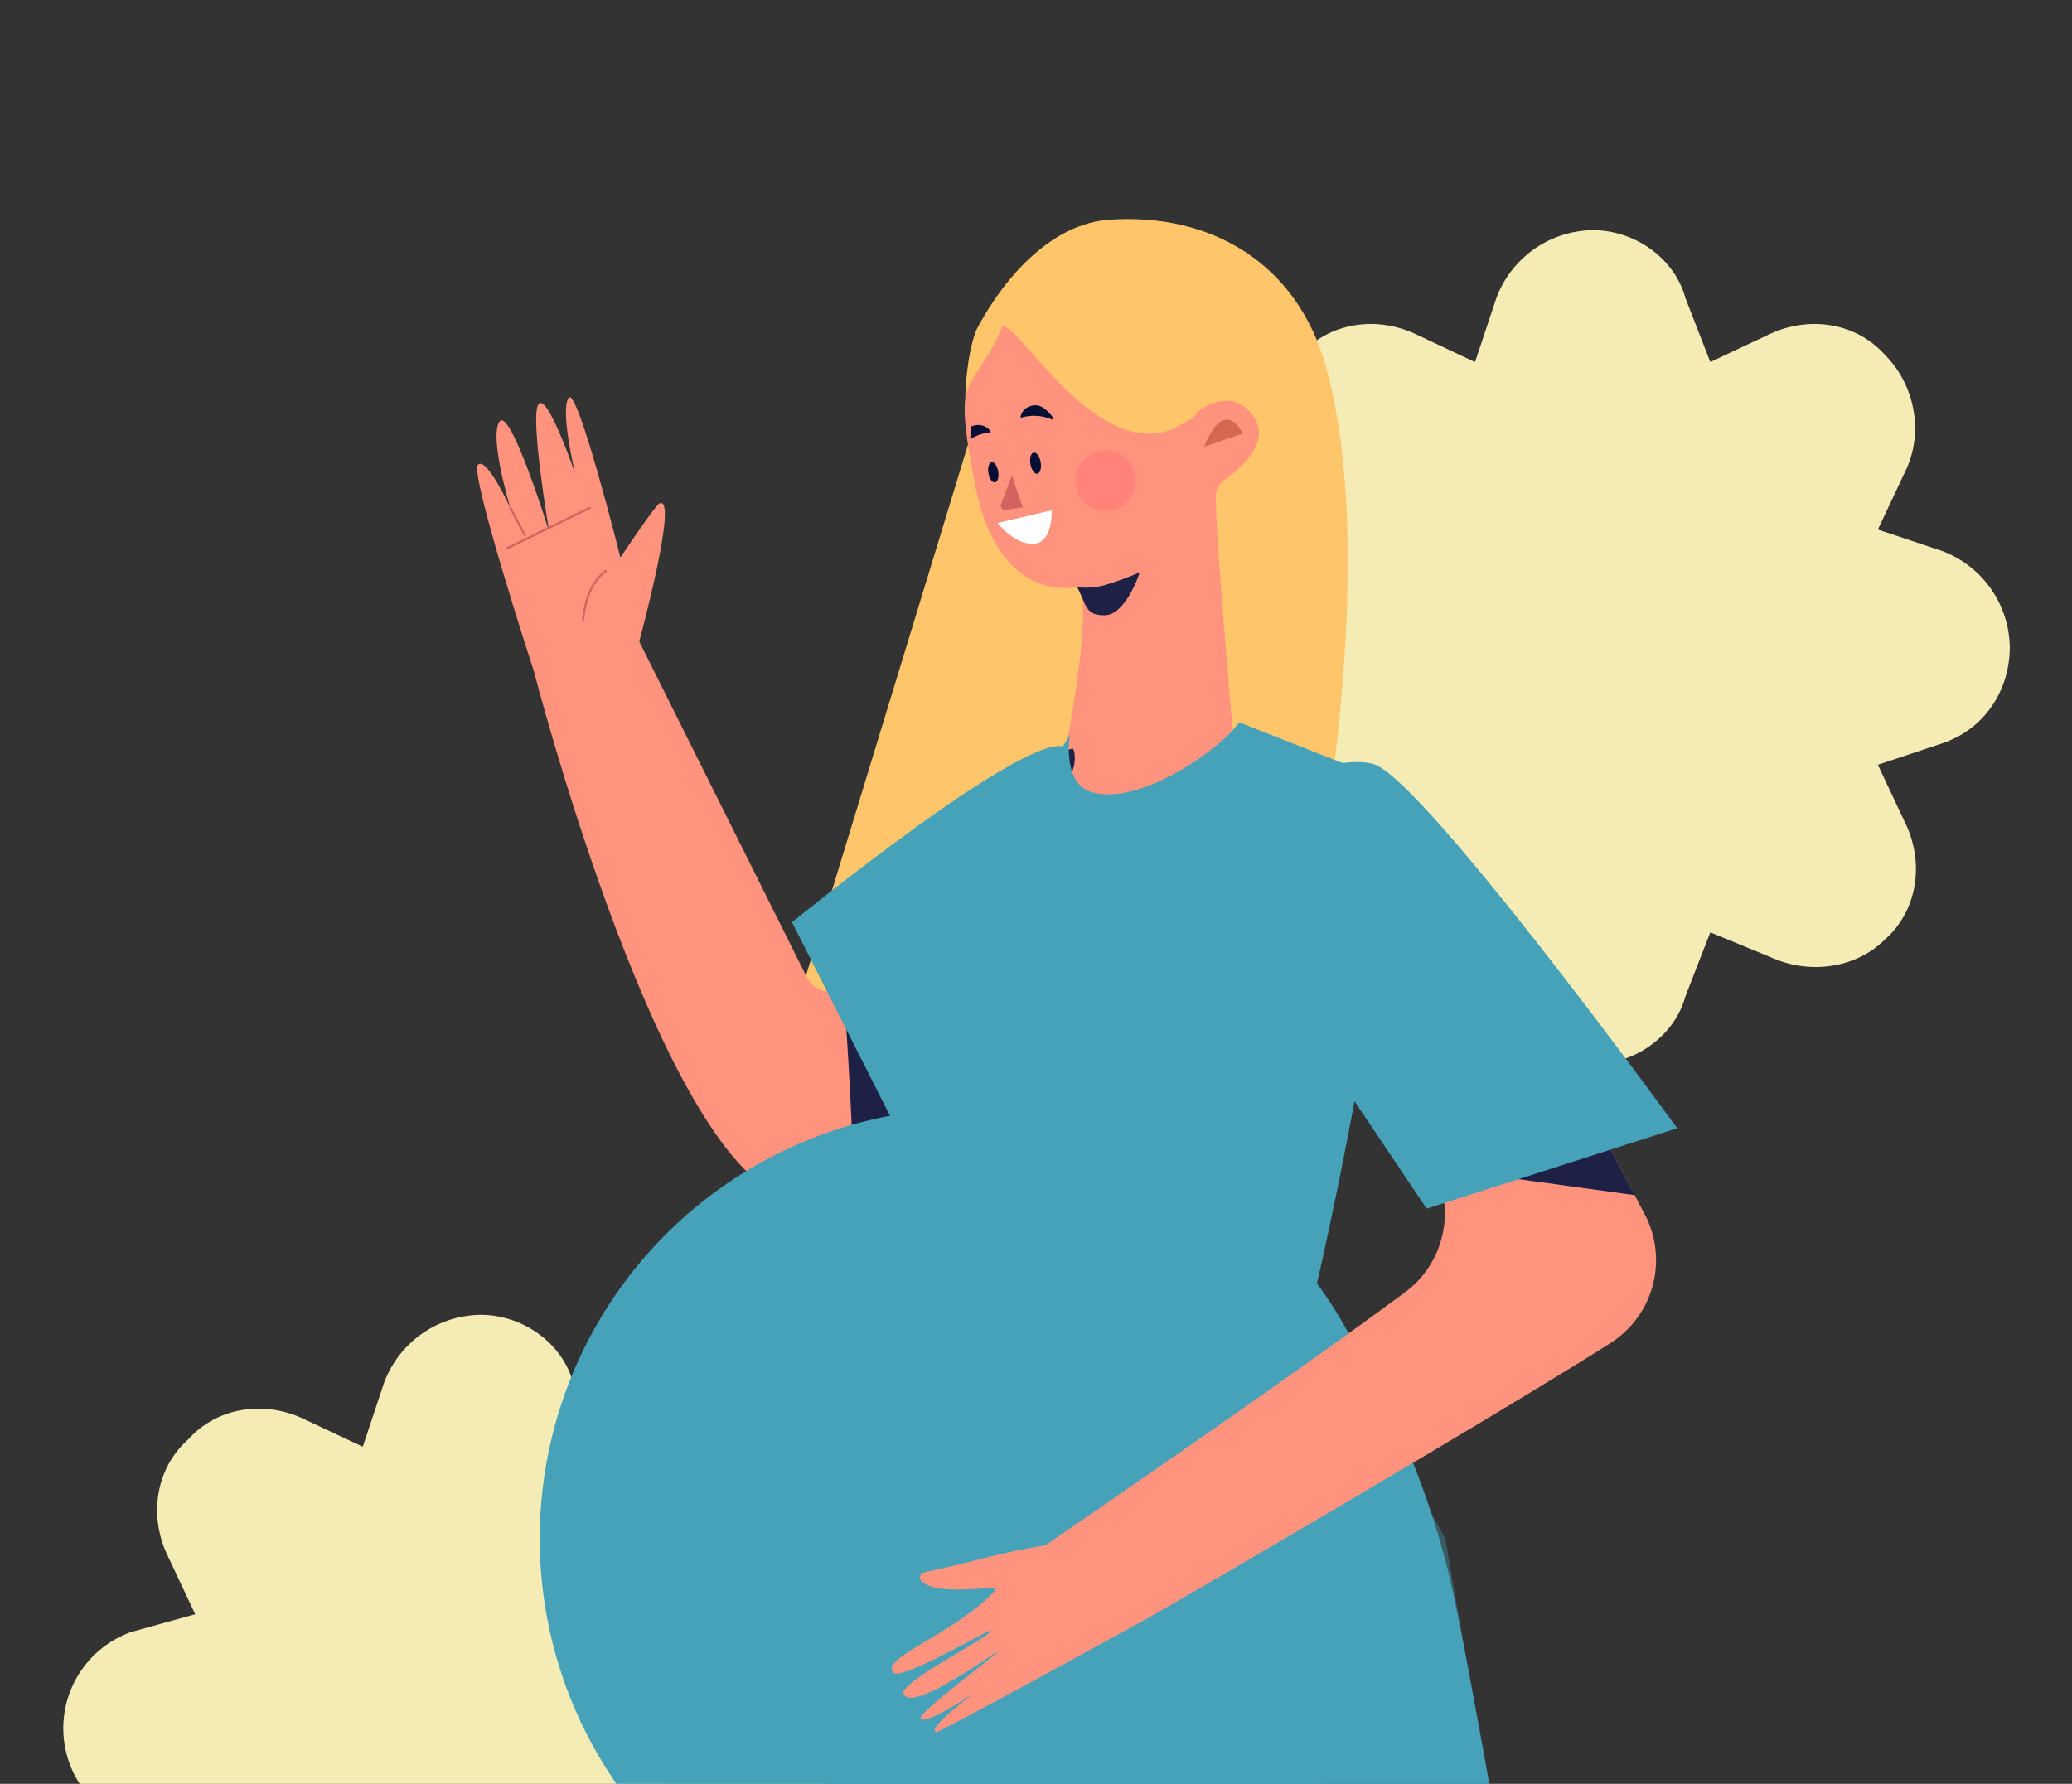
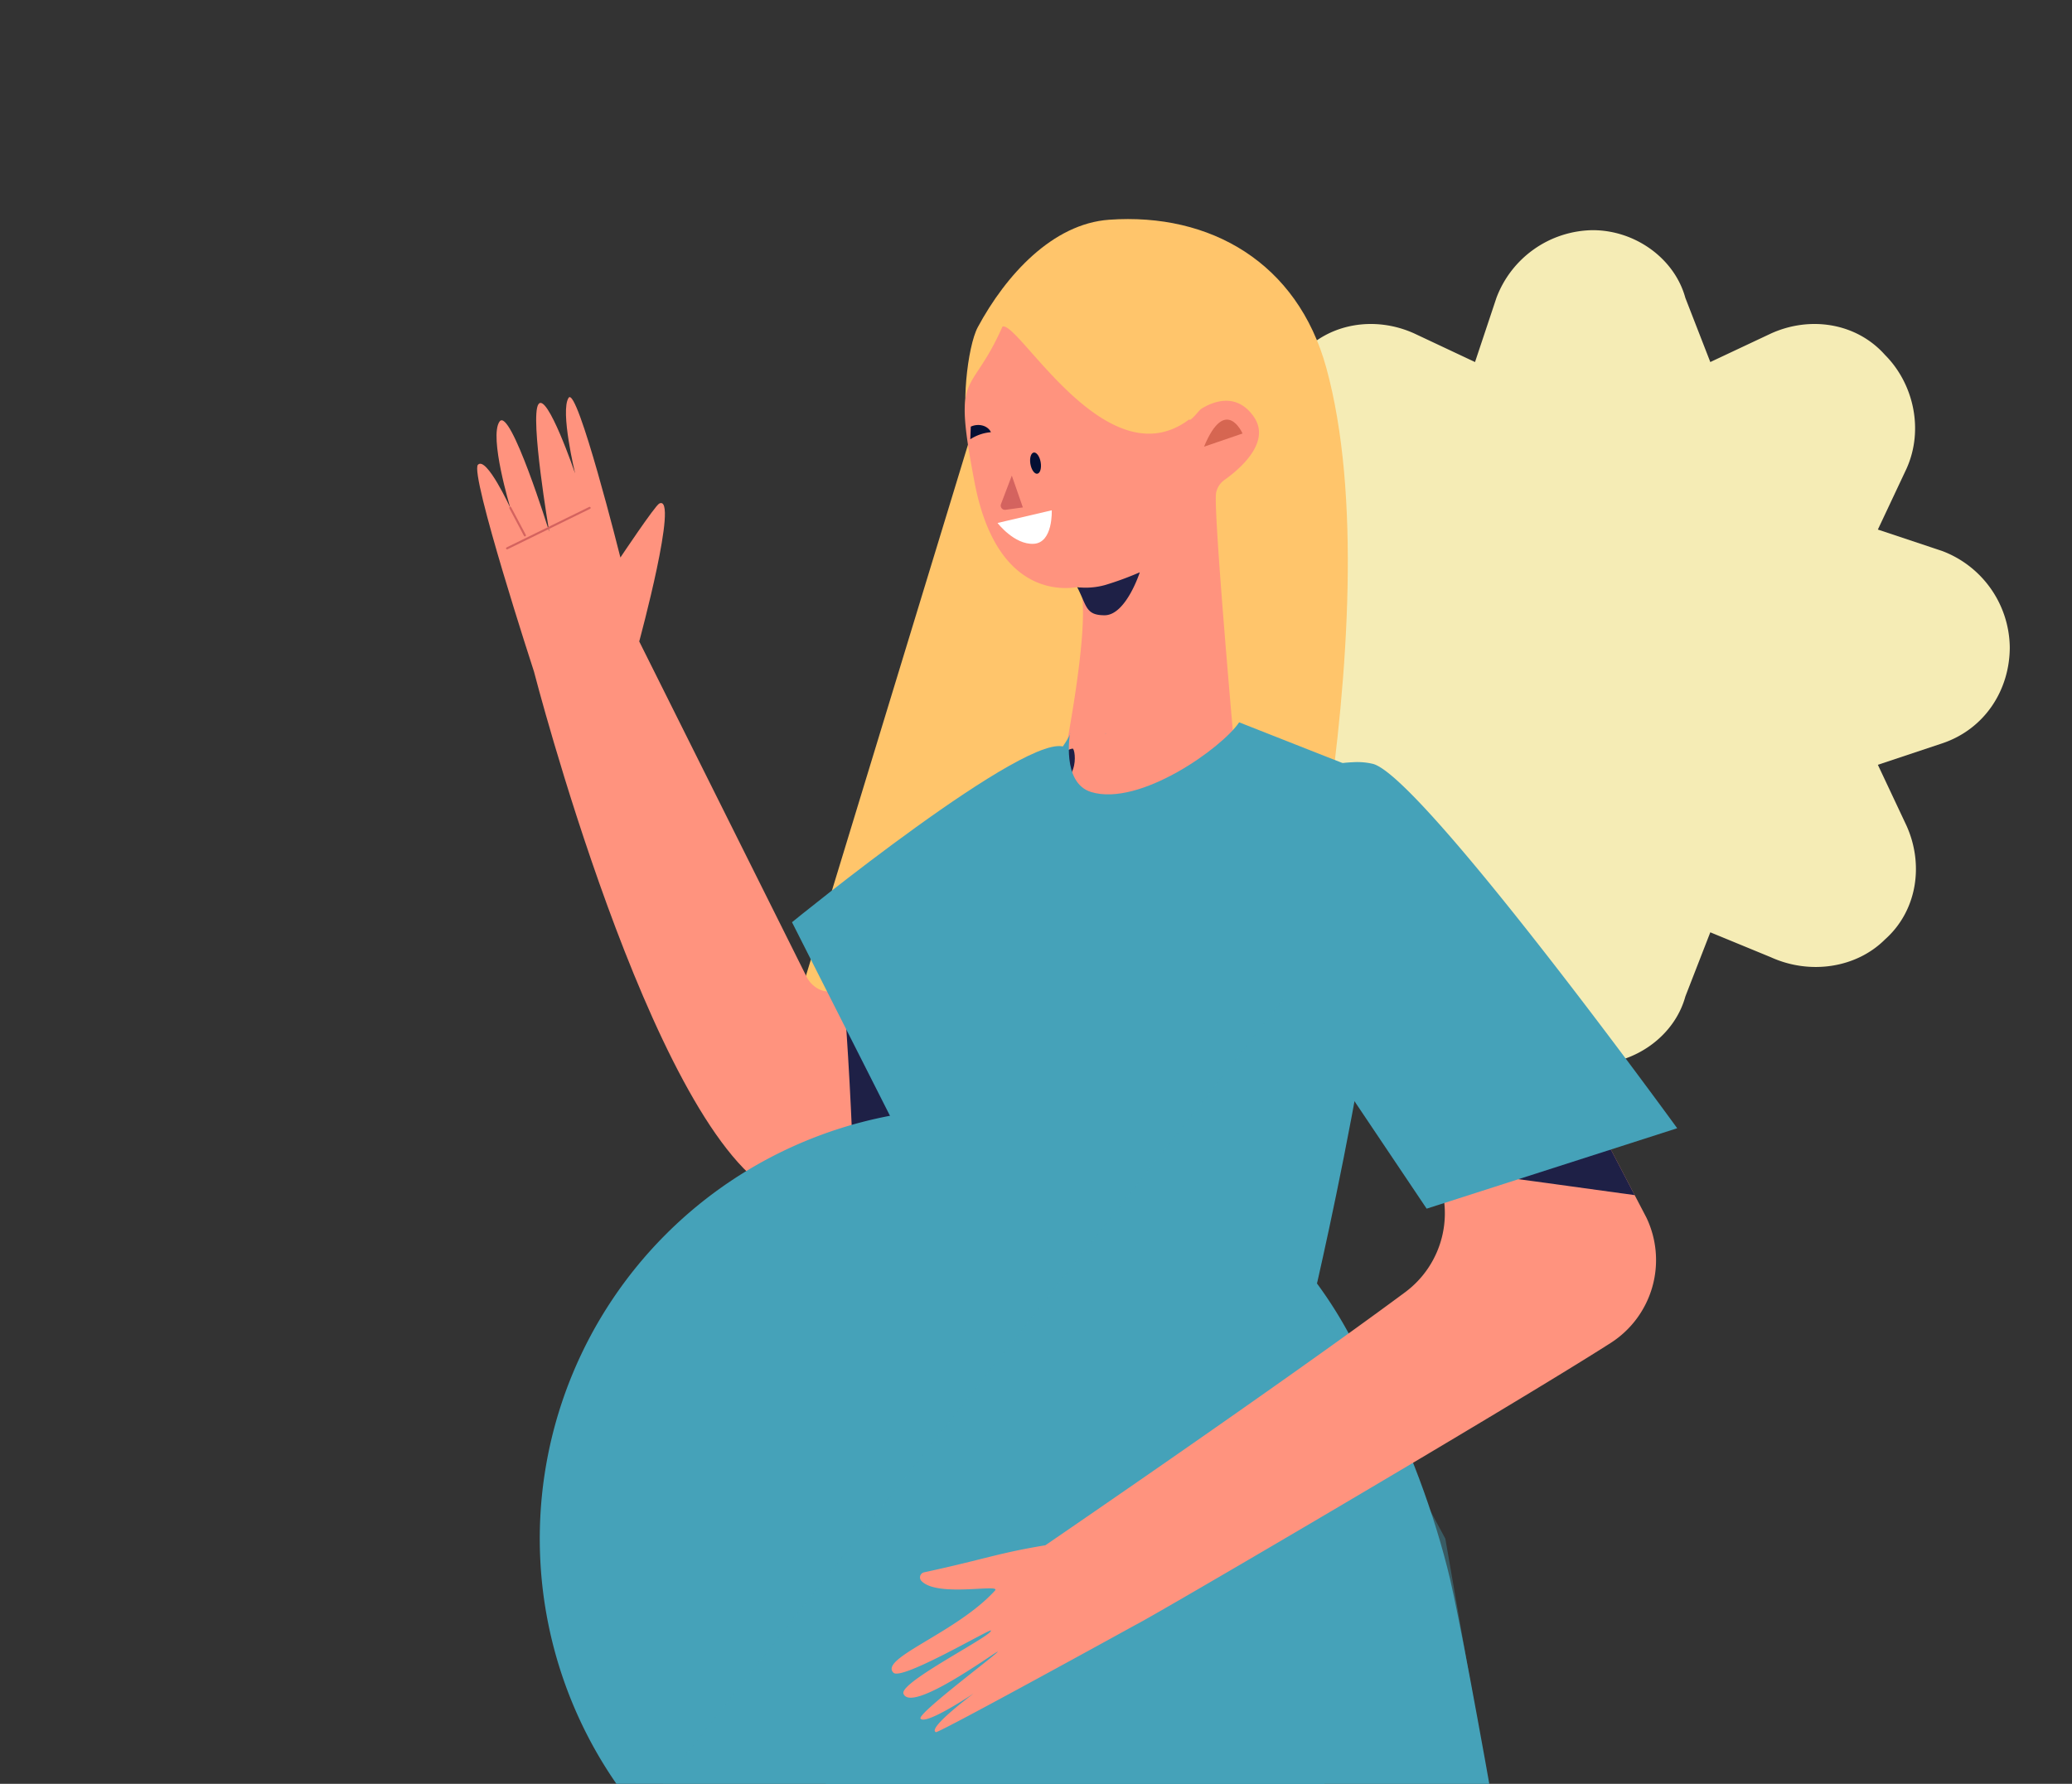
<svg xmlns="http://www.w3.org/2000/svg" width="720" height="620" viewBox="0 0 720 620">
  <rect x="0" y="0" width="720" height="620" fill="#333333" stroke="none" />
  <defs>
    <clipPath id="clip-path">
      <rect id="사각형_1036" data-name="사각형 1036" width="720" height="620" transform="translate(1014 460)" fill="#fff" stroke="#707070" stroke-width="1" />
    </clipPath>
    <clipPath id="clip-path-2">
      <rect id="사각형_778" data-name="사각형 778" width="559" height="655" transform="translate(1156 425)" fill="#fff" stroke="#707070" stroke-width="1" />
    </clipPath>
    <clipPath id="clip-path-3">
      <rect id="사각형_777" data-name="사각형 777" width="486.05" height="1154.8" fill="none" />
    </clipPath>
    <clipPath id="clip-path-5">
      <rect id="사각형_772" data-name="사각형 772" width="20.996" height="20.998" fill="none" />
    </clipPath>
    <clipPath id="clip-path-6">
      <rect id="사각형_774" data-name="사각형 774" width="327.224" height="465.707" fill="none" />
    </clipPath>
    <clipPath id="clip-path-7">
      <path id="패스_1124" data-name="패스 1124" d="M152.473,105.9c-9.387-2.858-7.835-17.156-7.426-20.024A24.159,24.159,0,0,1,142.61,90.1c-14.865-3.559-94.1,61.05-94.1,61.05l47.254,93.383,3.313-10.665c1.863,24.038,4.2,45.727,4.2,50.494l126.717-3.534s2.017-8.574,4.9-22.028l118.518-34.515s-62.865-97.817-73.884-111.775a23.909,23.909,0,0,0-5.282-4.63,41.317,41.317,0,0,0-22.2-7.261c-5.576-2.186-33.509-13.124-48.161-18.949-5.877,8.809-34.518,29.376-51.411,24.235" transform="translate(-48.505 -81.669)" fill="none" />
    </clipPath>
  </defs>
  <g id="마스크_그룹_94" data-name="마스크 그룹 94" transform="translate(-1014 -460)" clip-path="url(#clip-path)">
    <g id="그룹_1215" data-name="그룹 1215">
      <path id="패스_1091" data-name="패스 1091" d="M145.237,290.173a36.253,36.253,0,0,1-33.447-23.537l-7.433-22.3L83.3,254.249c-13.627,6.194-29.731,3.716-39.641-6.194s-13.627-26.014-7.433-39.641l9.91-22.3-22.3-8.671a35.533,35.533,0,0,1,0-66.894l22.3-6.194L36.224,83.3c-6.194-13.627-3.716-29.731,7.433-39.641,9.91-11.149,26.014-13.627,39.641-7.433l21.059,9.91,7.433-22.3A36.253,36.253,0,0,1,145.237.3c14.865,0,28.492,9.91,32.208,23.537l8.671,22.3,21.059-9.91c13.627-6.194,29.731-3.716,39.641,7.433,9.91,9.91,13.627,26.014,7.433,39.641l-9.91,21.059,22.3,7.433a36.253,36.253,0,0,1,23.537,33.447c0,14.865-8.671,28.492-23.537,33.447l-22.3,7.433,9.91,21.059c6.194,13.627,3.716,29.731-7.433,39.641-9.91,9.91-26.014,12.388-39.641,6.194l-21.059-8.671-8.671,22.3C173.728,280.263,160.1,290.173,145.237,290.173Z" transform="translate(1422.2 539.7)" fill="#f5ecb5" />
-       <path id="패스_1152" data-name="패스 1152" d="M145.237,290.173a36.253,36.253,0,0,1-33.447-23.537l-7.433-22.3L83.3,254.249c-13.627,6.194-29.731,3.716-39.641-6.194s-13.627-26.014-7.433-39.641l9.91-22.3-22.3-8.671a35.533,35.533,0,0,1,0-66.894l22.3-6.194L36.224,83.3c-6.194-13.627-3.716-29.731,7.433-39.641,9.91-11.149,26.014-13.627,39.641-7.433l21.059,9.91,7.433-22.3A36.253,36.253,0,0,1,145.237.3c14.865,0,28.492,9.91,32.208,23.537l8.671,22.3,21.059-9.91c13.627-6.194,29.731-3.716,39.641,7.433,9.91,9.91,13.627,26.014,7.433,39.641l-9.91,21.059,22.3,7.433a36.253,36.253,0,0,1,23.537,33.447c0,14.865-8.671,28.492-23.537,33.447l-22.3,7.433,9.91,21.059c6.194,13.627,3.716,29.731-7.433,39.641-9.91,9.91-26.014,12.388-39.641,6.194l-21.059-8.671-8.671,22.3C173.728,280.263,160.1,290.173,145.237,290.173Z" transform="translate(1035.7 916.7)" fill="#f5ecb5" />
      <g id="마스크_그룹_80" data-name="마스크 그룹 80" transform="translate(-109.627)" clip-path="url(#clip-path-2)">
        <g id="그룹_947" data-name="그룹 947" transform="translate(1228.95 425)">
          <g id="그룹_946" data-name="그룹 946" clip-path="url(#clip-path-3)">
            <g id="그룹_941" data-name="그룹 941">
              <g id="그룹_940" data-name="그룹 940" clip-path="url(#clip-path-3)">
                <path id="패스_1100" data-name="패스 1100" d="M47.327,324.134l66-216.374c-3.517-9.124-.9-31.793,2.676-38.438,9.8-18.2,26.024-35.954,45.632-37.355,35.229-2.518,65.446,14.977,75.457,51.394,24.221,88.1-18,251.274-18,251.274Z" transform="translate(118.441 79.405)" fill="#ffc56b" />
                <path id="패스_1101" data-name="패스 1101" d="M143.623,74.714c.441.893,3.419-3.18,4.228-3.692,3.383-2.133,12-6.2,18.221,2.718,6.287,9.016-5.282,18.55-10.263,22.066A7.116,7.116,0,0,0,153,100.213c-1.156,5.573,6.869,94.763,6.869,94.763S69.2,275.449,97.844,204.213c0,0,12.557-58.676,7.835-71.341-.105-.273-28.15,7.94-36.6-36.22-7.72-40.361-1.573-28.707,9.678-54.21,5.538-2.074,36.234,53.807,64.865,32.273" transform="translate(164.266 106.073)" fill="#ff937e" />
                <path id="패스_1102" data-name="패스 1102" d="M102.761,56.462s-5.9-13.475-13.38,4.581" transform="translate(223.686 129.211)" fill="#d66651" />
                <g id="그룹_933" data-name="그룹 933" transform="translate(268.388 191.586)" opacity="0.32">
                  <g id="그룹_932" data-name="그룹 932">
                    <g id="그룹_931" data-name="그룹 931" clip-path="url(#clip-path-5)">
-                       <path id="패스_1103" data-name="패스 1103" d="M81.816,56.14a10.5,10.5,0,1,0,14.364,3.751A10.5,10.5,0,0,0,81.816,56.14" transform="translate(-76.627 -54.697)" fill="#ff616b" />
-                     </g>
+                       </g>
                  </g>
                </g>
                <path id="패스_1104" data-name="패스 1104" d="M68.894,65.028l18.844-4.4s.511,11.264-6.256,11.643-12.588-7.247-12.588-7.247" transform="translate(172.415 151.738)" fill="#fff" />
                <path id="패스_1105" data-name="패스 1105" d="M73.069,57.189,76.908,68.24l-6.021.827a1.476,1.476,0,0,1-1.58-1.989Z" transform="translate(173.203 143.122)" fill="#d4635f" />
-                 <path id="패스_1106" data-name="패스 1106" d="M81.9,55.085c2.361.991-2.186-4.739-5.145-4.876s-5.457,1.825-5.576,4.378a15.762,15.762,0,0,1,10.721.5" transform="translate(178.141 125.639)" fill="#040f33" />
                <path id="패스_1107" data-name="패스 1107" d="M66.366,52.738c2.687-1.247,5.923-.392,7,1.93a15.574,15.574,0,0,0-7.173,2.455" transform="translate(165.65 130.55)" fill="#040f33" />
                <path id="패스_1108" data-name="패스 1108" d="M75.8,58.284c.347,2.035-.172,3.818-1.156,3.986s-2.067-1.345-2.413-3.377.172-3.818,1.156-3.986,2.067,1.342,2.413,3.377" transform="translate(180.504 137.379)" fill="#040f33" />
-                 <path id="패스_1109" data-name="패스 1109" d="M71.469,59.088c.333,1.94-.165,3.646-1.1,3.807s-1.975-1.285-2.3-3.226.165-3.646,1.1-3.807,1.975,1.285,2.3,3.226" transform="translate(170.071 139.769)" fill="#040f33" />
                <path id="패스_1110" data-name="패스 1110" d="M76.8,71.958a25.262,25.262,0,0,0,9.758-.767,109.563,109.563,0,0,0,11.993-4.41S93.732,81.72,86.313,81.72c-6.609,0-6.119-3.184-9.513-9.762" transform="translate(192.2 167.127)" fill="#1e2046" />
                <path id="패스_1111" data-name="패스 1111" d="M37.045,144.9s40.238,156.167,82.7,180.563c0,0,55.961,6.375,91.176-53.142,3.461,2.7,5.793,4.469,5.793,4.469,10.55-5.713,7.646-8.322.105-9.632,6.813-6.028,14.147-12.718,22.059-20.161l-24.644-46.073c4.518-9.107,8.249-17.121,10.1-22.21,1.173-3.236.417-7.208-.14-7.152-10.287,1.044-71.464,73.138-81.779,83.068-3.219,3.1-8.5.35-10.518-3.461L73.588,134.319s13.965-51.425,6.96-47.926c-1.5.753-13.5,18.753-13.5,18.753s-15-60.007-18-55.506S51.3,75.892,51.3,75.892s-9.751-28.5-12.753-24S42.3,96.144,42.3,96.144s-13.5-43.5-17.25-38.252,3.748,30,3.748,30-8.249-18-11.25-15,19.5,72.007,19.5,72.007" transform="translate(43.214 123.627)" fill="#ff937e" />
                <path id="패스_1112" data-name="패스 1112" d="M126.011,179.874c6.813-6.028,14.147-12.718,22.059-20.161l-24.644-46.077c4.518-9.1,8.249-17.121,10.1-22.21,1.173-3.233.417-7.208-.14-7.149-9.772.991-65.446,66.07-79.831,81.089q2.722,34.818,3.8,69.719c18.991-5.156,43.86-18.1,62.76-50.049,3.461,2.694,5.793,4.469,5.793,4.469,10.55-5.716,7.646-8.326.105-9.632" transform="translate(134.022 210.912)" fill="#1e2046" />
                <path id="패스_1113" data-name="패스 1113" d="M210.993,138.011c20.319.245,47.912,58.2,58.448,102.833,12.217,51.765,81.733,464.036,87.5,558.19-15.061,3.933-46.585,3.443-56.1,2.872-24.014-74.532-106.262-366.972-132.917-473.167-1.317-5.254-17.636-5.741-17.751-.326-3.818,177.94,6.249,435.823-1.377,478.5-7.9,4.354-50.508,5.741-59.628,4.5-9.923-115.954-86.77-602.4,13.1-673.944,49.993-1.054,72.616.109,108.728.543" transform="translate(129.11 342.953)" fill="#45a2b9" />
                <path id="패스_1114" data-name="패스 1114" d="M322.68,269.565a149.6,149.6,0,1,1-149.6-149.6,149.6,149.6,0,0,1,149.6,149.6" transform="translate(58.761 300.225)" fill="#45a2b9" />
                <path id="패스_1116" data-name="패스 1116" d="M218.524,101.007s-32.833-12.848-49.159-19.338c-5.877,8.813-34.518,29.373-51.408,24.235-10.445-3.18-7.345-20.564-7.345-20.564,1.058,2.778-41.527,53.986-46.893,80.739-5.068,25.278,5.033,108.367,5.033,118.283l126.717-3.534s34.259-145.8,23.054-179.82" transform="translate(155.905 204.386)" fill="#45a2b9" />
                <g id="그룹_939" data-name="그룹 939" transform="translate(109.23 330.783)" opacity="0.37" style="mix-blend-mode: multiply;isolation: isolate">
                  <g id="그룹_938" data-name="그룹 938">
                    <g id="그룹_937" data-name="그룹 937" clip-path="url(#clip-path-6)">
                      <path id="패스_1117" data-name="패스 1117" d="M303.4,94.439,31.185,438.612,358.409,560.146l-39.541-226.7-45.537-84.581Z" transform="translate(-31.185 -94.439)" fill="#45a2b9" />
                    </g>
                  </g>
                </g>
                <path id="패스_1118" data-name="패스 1118" d="M95.759,238.635,48.5,145.252S131.913,77.239,143.66,84.58Z" transform="translate(121.389 210.284)" fill="#45a2b9" />
                <path id="패스_1119" data-name="패스 1119" d="M308.233,276.994a34.2,34.2,0,0,0,12.406-43.629l-37.93-72.651.2-.133S240.5,86.694,214.02,89.924c-4.329.529-11.842,2.438-17.776,4.063l-.095-.266c-.074.018-.147.046-.221.067-17.215,5.566-20.851,28.312-6.343,39.121,5.832,4.347,11.531,8.707,16.168,12.8,7.082,14.333,31.107,50.094,41.4,71.2A34.173,34.173,0,0,1,236.8,259.369c-43.268,32.084-123.968,87.211-124.984,87.936C95.32,350.017,90.452,352.22,69.7,356.7a1.8,1.8,0,0,0-1.072,2.876c5.313,6.045,27.989.921,25.674,3.471C80.984,377.712,53.888,386.6,59.03,391.61c2.865,2.8,33.17-15.107,33.856-14.7.96,1.625-31.933,18-30.385,21.982,2.662,6.862,30.753-13.762,32.77-14.651.046.686-28.182,21.667-26.833,23.32,2.49,3.061,29.821-16.438,22.4-11.65-1.016.651-20.525,14.893-17.068,16.343.977.406,69.425-37.306,69.425-37.306,5.758-2.764,129.821-75.436,165.039-97.954" transform="translate(146.125 224.786)" fill="#ff937e" />
                <path id="패스_1120" data-name="패스 1120" d="M118.459,145.7c7,14.165,30.529,49.25,41.019,70.441q34.933,4.592,69.814,9.464l-33.877-64.893.2-.13S153.2,86.7,126.722,89.923c-4.329.529-11.842,2.438-17.776,4.063l-.095-.27c-.07.021-.147.046-.217.07-17.215,5.566-20.855,28.312-6.347,39.121,5.828,4.343,11.531,8.707,16.172,12.8" transform="translate(233.424 224.786)" fill="#1e2046" />
                <path id="패스_1121" data-name="패스 1121" d="M99.949,153.062c-18.658-27.79-.151-66.108,33.3-67.411a23.612,23.612,0,0,1,7,.585c17.152,4.676,105.684,126.63,105.684,126.63L158.87,240.82Z" transform="translate(231.555 214.274)" fill="#45a2b9" />
              </g>
            </g>
            <g id="그룹_945" data-name="그룹 945">
              <g id="그룹_944" data-name="그룹 944" clip-path="url(#clip-path-3)">
                <line id="선_61" data-name="선 61" x2="5.065" y2="9.562" transform="translate(72.007 211.521)" fill="none" stroke="#d4635f" stroke-linecap="round" stroke-miterlimit="10" stroke-width="0.724" />
                <line id="선_62" data-name="선 62" x1="28.69" y2="14.063" transform="translate(70.883 211.521)" fill="none" stroke="#d4635f" stroke-linecap="round" stroke-miterlimit="10" stroke-width="0.724" />
-                 <path id="패스_1125" data-name="패스 1125" d="M35.662,66.653s-6.75,3.937-7.877,16.876" transform="translate(69.535 166.806)" fill="none" stroke="#d4635f" stroke-linecap="round" stroke-miterlimit="10" stroke-width="0.724" />
                <path id="패스_1126" data-name="패스 1126" d="M79.6,83.256a.955.955,0,0,0,.081-.539s-.035.217-.081.539" transform="translate(199.21 207.008)" fill="#45a2b9" />
              </g>
            </g>
          </g>
        </g>
      </g>
    </g>
  </g>
</svg>